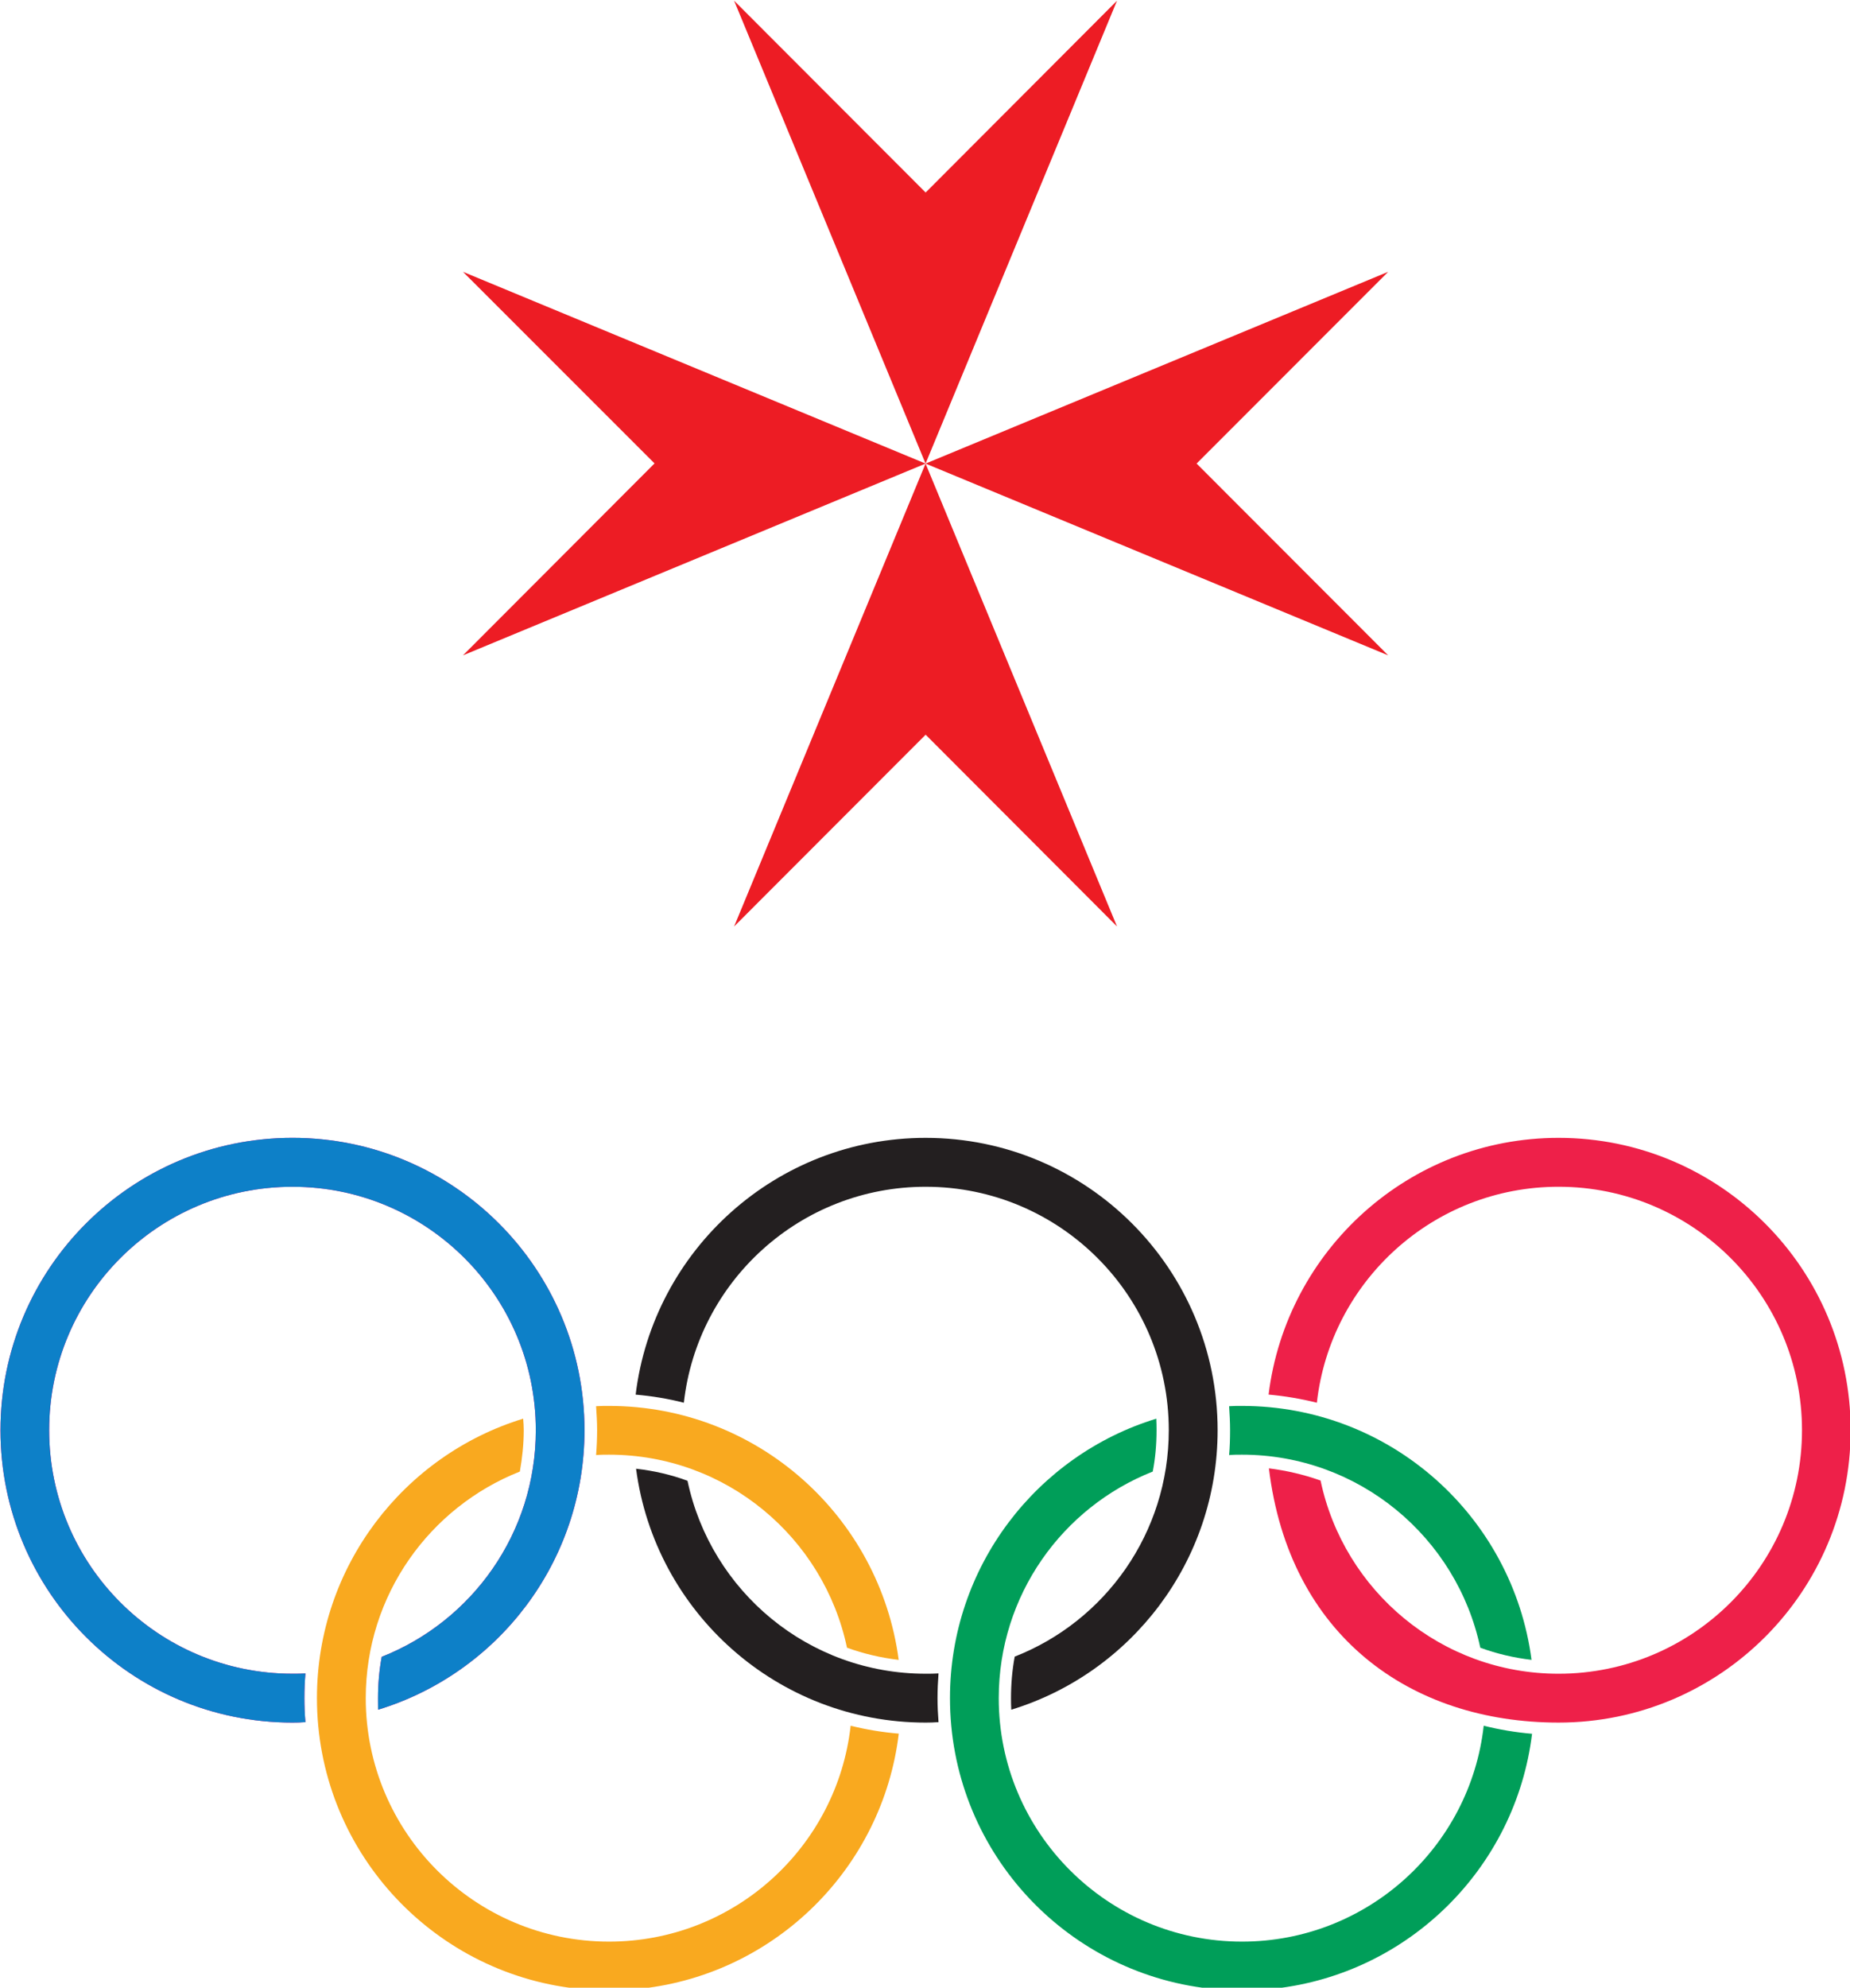
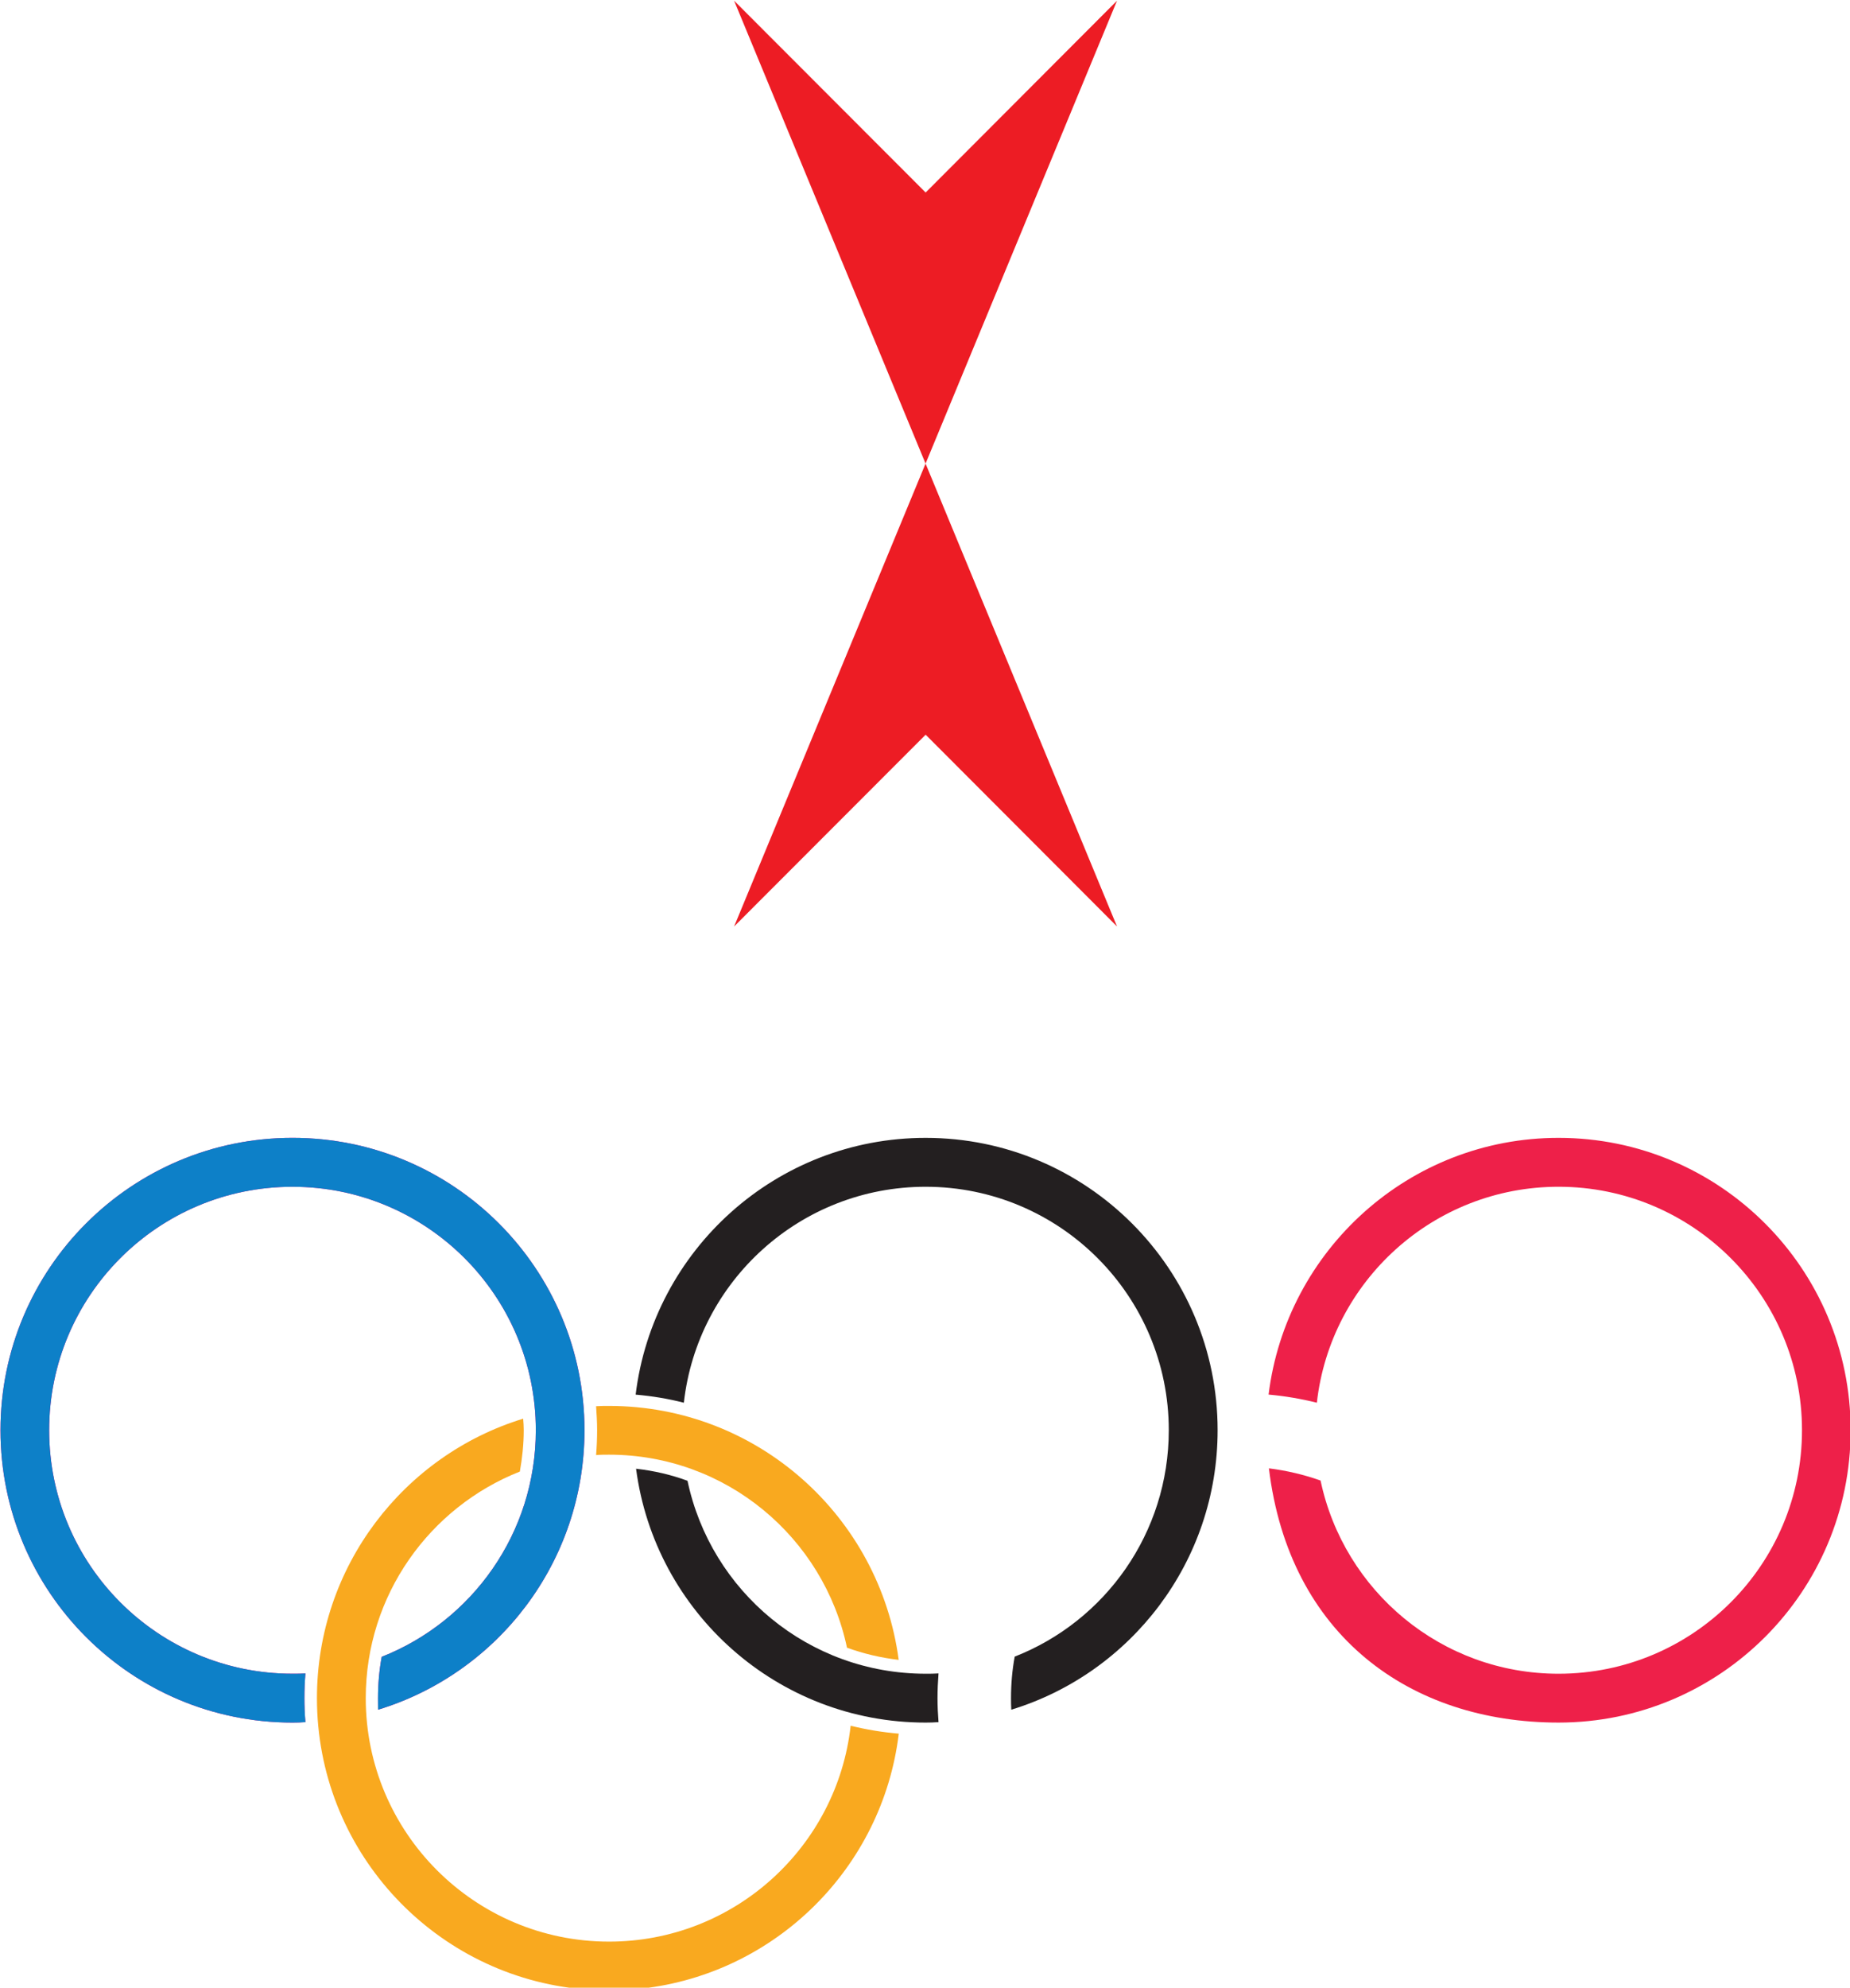
<svg xmlns="http://www.w3.org/2000/svg" version="1.1" width="279.368" height="300" id="svg8624">
  <defs id="defs8626" />
  <g transform="translate(78.29,-140.237)" id="layer1">
    <g transform="matrix(2.271,0,0,2.271,-885.79,-1023.57)" id="g8567">
      <g transform="matrix(1.25,0,0,-1.25,375.811,625.321)" id="g7569">
        <path d="M 0,0 C 0,0.443 0.017,0.879 0.055,1.315 -0.177,1.299 -0.402,1.299 -0.634,1.299 c -7.156,0 -12.943,5.793 -12.943,12.948 0,7.142 5.787,12.942 12.943,12.942 7.15,0 12.944,-5.8 12.944,-12.942 C 12.31,8.77 8.912,4.09 4.113,2.198 3.981,1.487 3.916,0.75 3.916,0 c 0,-0.207 0,-0.409 0.003,-0.614 6.366,1.94 10.981,7.857 10.981,14.861 0,8.58 -6.952,15.543 -15.534,15.543 -8.582,0 -15.533,-6.963 -15.533,-15.543 0,-8.589 6.951,-15.546 15.533,-15.546 0.232,0 0.457,0.007 0.689,0.024 C 0.017,-0.859 0,-0.43 0,0" id="path7571" style="fill:#ec008c;fill-opacity:1;fill-rule:nonzero;stroke:none" />
      </g>
      <g transform="matrix(1.25,0,0,-1.25,412.134,627.153)" id="g7573">
        <path d="m 0,0 c -0.72,-6.454 -6.2,-11.478 -12.853,-11.478 -7.147,0 -12.942,5.801 -12.942,12.944 0,5.477 3.402,10.153 8.198,12.047 0.125,0.709 0.207,1.445 0.207,2.2 0,0.203 -0.013,0.409 -0.031,0.612 -6.351,-1.946 -10.97,-7.865 -10.97,-14.859 0,-7.996 6.034,-14.576 13.796,-15.442 l 3.479,0 C -3.977,-13.177 1.699,-7.544 2.56,-0.421 1.688,-0.347 0.837,-0.207 0,0" id="path7575" style="fill:#f9a91f;fill-opacity:1;fill-rule:nonzero;stroke:none" />
      </g>
      <g transform="matrix(1.25,0,0,-1.25,395.207,609.167)" id="g7577">
        <path d="m 0,0 c 0.228,0.022 0.455,0.022 0.689,0.022 6.229,0 11.423,-4.405 12.658,-10.263 0.878,-0.318 1.799,-0.535 2.75,-0.647 C 15.088,-3.264 8.579,2.614 0.689,2.614 0.455,2.614 0.228,2.614 0,2.598 0.028,2.184 0.055,1.752 0.055,1.324 0.055,0.876 0.035,0.437 0,0" id="path7579" style="fill:#f9a91f;fill-opacity:1;fill-rule:nonzero;stroke:none" />
      </g>
      <g transform="matrix(1.25,0,0,-1.25,375.811,625.321)" id="g7581">
        <path d="M 0,0 C 0,0.443 0.017,0.879 0.055,1.315 -0.177,1.299 -0.402,1.299 -0.634,1.299 c -7.156,0 -12.943,5.793 -12.943,12.948 0,7.142 5.787,12.942 12.943,12.942 7.15,0 12.944,-5.8 12.944,-12.942 C 12.31,8.77 8.912,4.09 4.113,2.198 3.981,1.487 3.916,0.75 3.916,0 c 0,-0.207 0,-0.409 0.003,-0.614 6.366,1.94 10.981,7.857 10.981,14.861 0,8.58 -6.952,15.543 -15.534,15.543 -8.582,0 -15.533,-6.963 -15.533,-15.543 0,-8.589 6.951,-15.546 15.533,-15.546 0.232,0 0.457,0.007 0.689,0.024 C 0.017,-0.859 0,-0.43 0,0" id="path7583" style="fill:#0d80c8;fill-opacity:1;fill-rule:nonzero;stroke:none" />
      </g>
      <g transform="matrix(1.25,0,0,-1.25,401.043,605.687)" id="g7585">
        <path d="m 0,0 c 0.723,6.462 6.205,11.482 12.862,11.482 7.145,0 12.934,-5.8 12.934,-12.942 0,-5.478 -3.392,-10.157 -8.196,-12.039 -0.134,-0.721 -0.197,-1.458 -0.197,-2.208 0,-0.207 0.002,-0.409 0.014,-0.614 6.347,1.94 10.977,7.857 10.977,14.861 0,8.58 -6.957,15.542 -15.532,15.542 C 4.919,14.082 -1.628,8.118 -2.564,0.431 -1.695,0.354 -0.839,0.216 0,0" id="path7587" style="fill:#231f20;fill-opacity:1;fill-rule:nonzero;stroke:none" />
      </g>
      <g transform="matrix(1.25,0,0,-1.25,417.91,625.321)" id="g7589">
        <path d="M 0,0 C 0,0.443 0.021,0.879 0.054,1.315 -0.174,1.299 -0.404,1.299 -0.631,1.299 c -6.236,0 -11.427,4.388 -12.668,10.257 -0.872,0.325 -1.792,0.535 -2.737,0.642 0.999,-7.614 7.509,-13.497 15.405,-13.497 0.227,0 0.457,0.007 0.685,0.024 C 0.021,-0.859 0,-0.43 0,0" id="path7591" style="fill:#231f20;fill-opacity:1;fill-rule:nonzero;stroke:none" />
      </g>
      <g transform="matrix(1.25,0,0,-1.25,454.23,627.153)" id="g7593">
-         <path d="m 0,0 c -0.724,-6.454 -6.201,-11.478 -12.861,-11.478 -7.143,0 -12.938,5.801 -12.938,12.944 0,5.477 3.392,10.153 8.193,12.047 0.137,0.709 0.202,1.445 0.202,2.2 0,0.203 -0.003,0.409 -0.014,0.612 -6.356,-1.946 -10.975,-7.865 -10.975,-14.859 0,-7.996 6.03,-14.576 13.799,-15.442 l 3.482,0 C -3.975,-13.177 1.702,-7.544 2.571,-0.428 1.691,-0.354 0.832,-0.207 0,0" id="path7595" style="fill:#009e59;fill-opacity:1;fill-rule:nonzero;stroke:none" />
-       </g>
+         </g>
      <g transform="matrix(1.25,0,0,-1.25,437.364,607.512)" id="g7597">
-         <path d="m 0,0 c 0,-0.448 -0.012,-0.887 -0.051,-1.324 0.225,0.022 0.457,0.022 0.682,0.022 6.232,0 11.435,-4.404 12.679,-10.263 0.862,-0.318 1.782,-0.535 2.726,-0.646 C 15.037,-4.587 8.532,1.29 0.631,1.29 0.406,1.29 0.174,1.29 -0.051,1.274 -0.023,0.861 0,0.428 0,0" id="path7599" style="fill:#009e59;fill-opacity:1;fill-rule:nonzero;stroke:none" />
-       </g>
+         </g>
      <g transform="matrix(1.25,0,0,-1.25,459.207,588.084)" id="g7601">
        <path d="m 0,0 c -7.941,0 -14.477,-5.965 -15.426,-13.649 0.881,-0.08 1.735,-0.225 2.568,-0.433 C -12.133,-7.626 -6.656,-2.6 0,-2.6 c 7.15,0 12.949,-5.801 12.949,-12.943 0,-7.154 -5.799,-12.948 -12.949,-12.948 -6.237,0 -11.424,4.404 -12.661,10.272 -0.876,0.311 -1.797,0.528 -2.748,0.648 1.076,-8.89 7.515,-13.517 15.409,-13.517 8.582,0 15.537,6.956 15.537,15.545 C 15.537,-6.962 8.582,0 0,0" id="path7603" style="fill:#ee2049;fill-opacity:1;fill-rule:nonzero;stroke:none" />
      </g>
      <g transform="matrix(1.25,0,0,-1.25,447.876,556.018)" id="g7605">
-         <path d="M 0,0 -49.216,20.391 -39.026,10.205 -49.216,0 0,20.391 -10.19,10.197 0,0 Z" id="path7607" style="fill:#ed1c24;fill-opacity:1;fill-rule:nonzero;stroke:none" />
-       </g>
+         </g>
      <g transform="matrix(1.25,0,0,-1.25,429.846,574.037)" id="g7609">
        <path d="M 0,0 -20.369,49.221 -10.18,39.022 0,49.221 -20.369,0 -10.18,10.197 0,0 Z" id="path7611" style="fill:#ed1c24;fill-opacity:1;fill-rule:nonzero;stroke:none" />
      </g>
    </g>
  </g>
</svg>